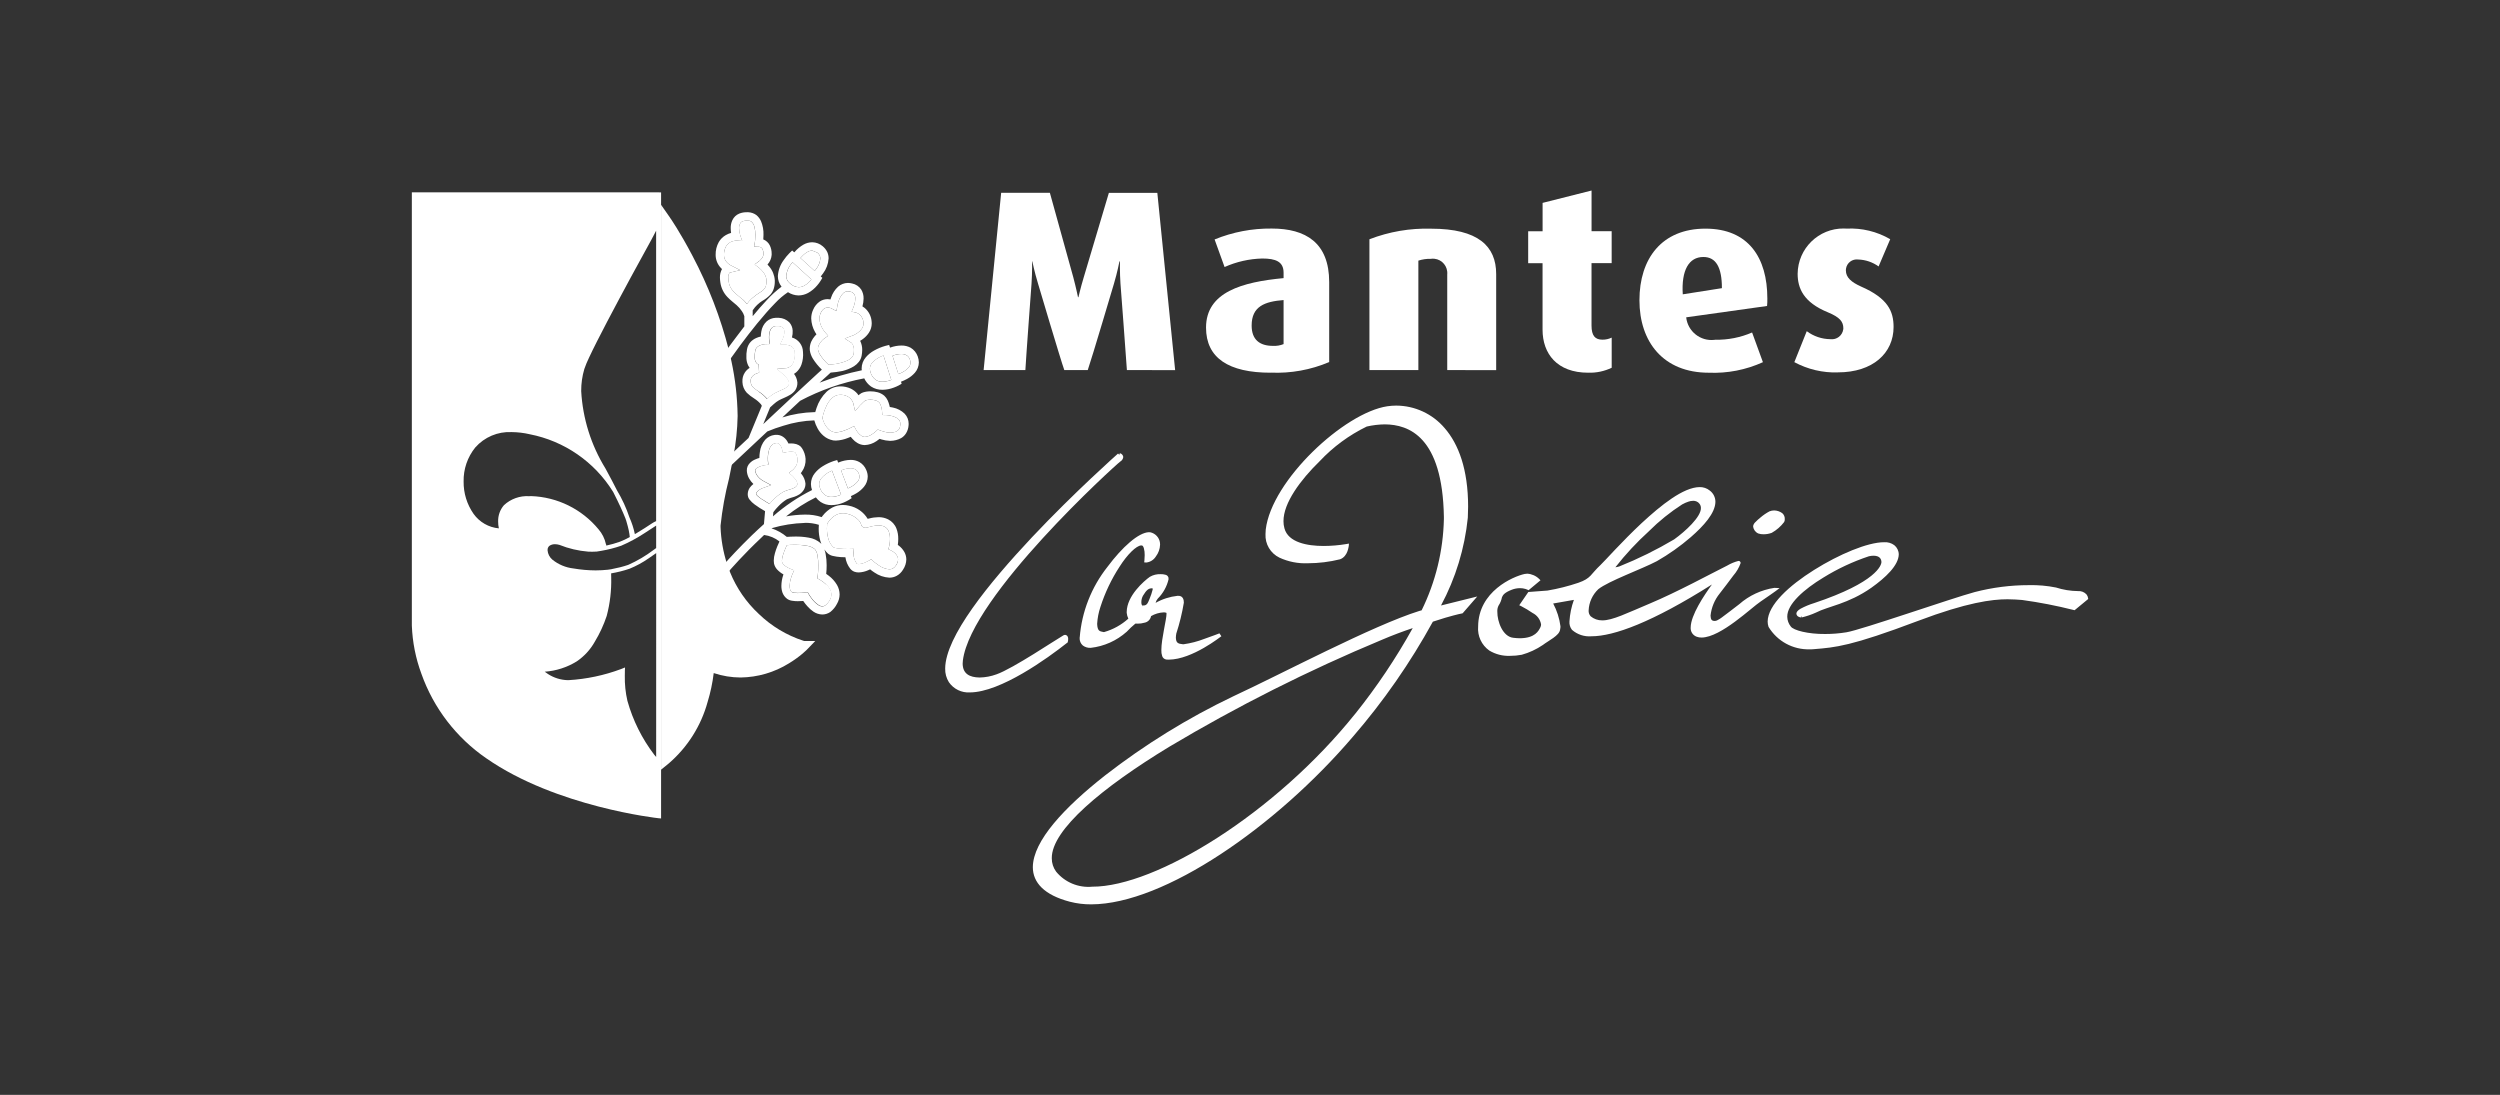
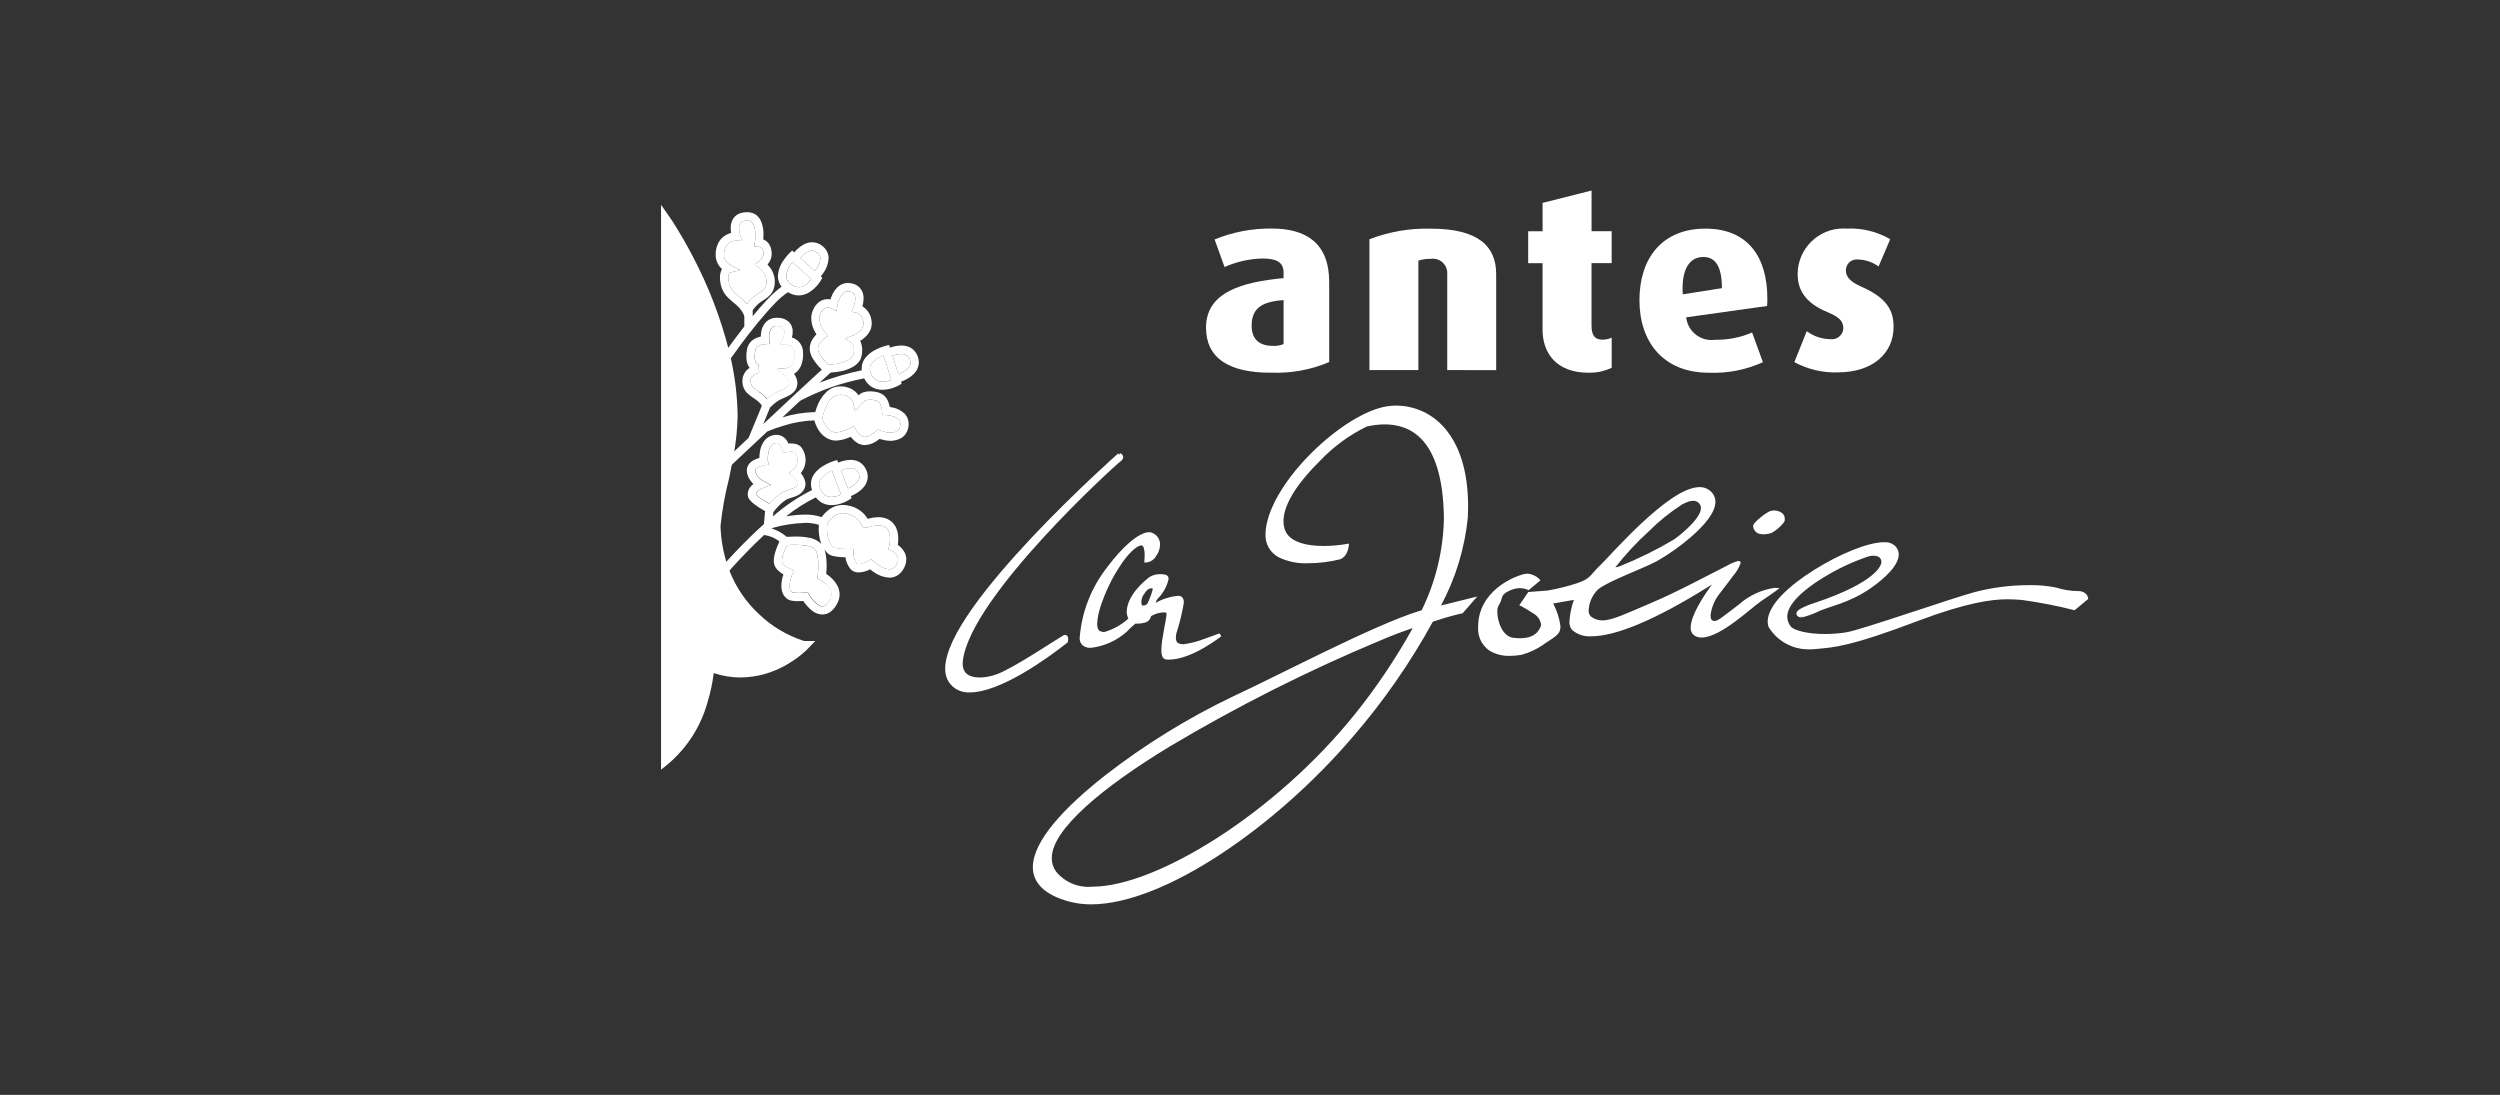
<svg xmlns="http://www.w3.org/2000/svg" version="1.1" id="Calque_1" x="0px" y="0px" viewBox="0 0 274 120" style="enable-background:new 0 0 274 120;" xml:space="preserve">
  <rect x="0" y="0" width="274" height="120" fill="#333333" stroke="none" />
  <style type="text/css">
	.st0{fill:#FFFFFF;}
</style>
  <g id="client1_1_" transform="translate(-13.602 -19.342)">
    <g id="Groupe_25_1_">
      <path id="Tracé_25_1_" class="st0" d="M92.941,81.22c-0.424-1.322-0.665-2.695-0.717-4.082c0-0.044,0-0.096,0-0.14    c0.175-1.776,0.487-3.536,0.932-5.264c0.07-0.335,0.141-0.673,0.211-1.024l0.287-1.513c0.264-1.384,0.41-2.788,0.439-4.196v-0.127    c-0.032-1.969-0.257-3.93-0.673-5.855l-0.269-1.186c-1.339-5.139-3.514-10.023-6.437-14.457l-0.308-0.444v60.029l0.28-0.222    c1.994-1.732,3.43-4.014,4.129-6.561c0.355-1.155,0.59-2.343,0.701-3.546c1.04,0.403,2.145,0.613,3.261,0.619    c2.651-0.094,5.173-1.168,7.078-3.013l0.274-0.298h-0.401c-0.053,0.002-0.106-0.006-0.157-0.024    c-1.89-0.614-3.617-1.648-5.051-3.024c-1.402-1.316-2.502-2.92-3.226-4.702L92.941,81.22z" />
      <path id="Tracé_26_1_" class="st0" d="M113.177,59.638c-0.269,0.28-0.595,0.498-0.956,0.64c-0.056,0.025-0.103,0.044-0.159,0.066    l-0.643-2.009c0.035-0.01,0.065-0.024,0.096-0.033c0.279-0.102,0.574-0.155,0.871-0.159c0.197-0.007,0.392,0.039,0.565,0.133    c0.182,0.105,0.317,0.276,0.376,0.478c0.045,0.105,0.069,0.219,0.07,0.333c-0.004,0.202-0.083,0.396-0.221,0.544 M111.218,61.001    c-0.287,0.109-0.59,0.168-0.897,0.176c-0.263,0.01-0.523-0.063-0.742-0.209c-0.289-0.215-0.494-0.522-0.583-0.871    c-0.034-0.114-0.052-0.232-0.054-0.351c0.003-0.238,0.091-0.468,0.249-0.646c0.286-0.31,0.636-0.554,1.025-0.717    c0.074-0.035,0.148-0.061,0.215-0.085l0.857,2.678c-0.029,0.013-0.045,0.014-0.069,0.025 M104.187,63.798    c0.153-0.322,0.367-0.611,0.628-0.853c0.239-0.217,0.549-0.338,0.871-0.339l0,0c0.263-0.008,0.525,0.047,0.763,0.159    c0.228,0.106,0.419,0.279,0.547,0.496c0.04,0.068,0.074,0.139,0.104,0.211l0.017,0.06l0,0l0.203,0.865l0.576-0.669l0.032-0.016    c0.042-0.043,0.158-0.172,0.286-0.287c0.053-0.056,0.113-0.106,0.178-0.149l0.063-0.047l0.016-0.006    c0.172-0.05,0.351-0.076,0.531-0.075c0.183,0.003,0.366,0.027,0.544,0.073c0.138,0.031,0.266,0.096,0.373,0.19    c0.068,0.064,0.123,0.14,0.162,0.225c0.073,0.167,0.127,0.342,0.161,0.521c0.012,0.085,0.025,0.149,0.029,0.195l0.008,0.05v0.013    l0.03,0.412l0.409,0.008l0,0c0.306,0.017,0.608,0.078,0.897,0.182c0.185,0.066,0.353,0.171,0.492,0.309    c0.119,0.133,0.183,0.307,0.177,0.485v0.085c-0.008,0.166-0.057,0.328-0.141,0.471c-0.097,0.141-0.237,0.248-0.399,0.305    c-0.185,0.061-0.378,0.092-0.572,0.093h-0.038c-0.228-0.014-0.454-0.054-0.673-0.119c-0.112-0.031-0.216-0.063-0.281-0.087    l-0.082-0.036l-0.029-0.01l-0.263-0.093l-0.207,0.198c-0.138,0.119-0.283,0.228-0.436,0.327c-0.23,0.162-0.499,0.259-0.779,0.282    h-0.007c-0.12-0.004-0.236-0.04-0.337-0.104c-0.175-0.113-0.328-0.257-0.453-0.423c-0.048-0.063-0.091-0.13-0.128-0.2    l-0.035-0.053l-0.006-0.011l-0.207-0.394l-0.404,0.197v0.008c-0.204,0.1-0.414,0.189-0.628,0.264    c-0.305,0.123-0.628,0.197-0.956,0.219c-0.289-0.01-0.564-0.124-0.777-0.319c-0.254-0.236-0.451-0.526-0.578-0.848    c-0.047-0.117-0.086-0.237-0.119-0.358c-0.003-0.019-0.008-0.037-0.014-0.055c0.098-0.47,0.253-0.926,0.462-1.357 M96.789,62.27    c-0.242-0.145-0.469-0.316-0.676-0.508c-0.145-0.165-0.227-0.377-0.229-0.597l-0.01-0.049c-0.007-0.156,0.035-0.31,0.119-0.441    c0.123-0.171,0.292-0.303,0.487-0.38c0.076-0.038,0.156-0.066,0.239-0.085l0.067-0.022h0.017v-0.027l-0.045-0.801l0.008-0.066    v0.038l0.006-0.038c-0.073-0.023-0.142-0.059-0.202-0.106c-0.164-0.175-0.252-0.408-0.246-0.648    c-0.01-0.258,0.01-0.516,0.06-0.769c0.022-0.128,0.08-0.248,0.166-0.345c0.142-0.137,0.318-0.236,0.509-0.286    c0.134-0.04,0.271-0.067,0.41-0.08h0.008l0,0l0.507-0.013l-0.066-0.497c-0.005-0.025-0.008-0.05-0.008-0.075    c-0.022-0.295,0.012-0.592,0.102-0.875c0.045-0.137,0.123-0.26,0.228-0.358c0.124-0.102,0.278-0.16,0.438-0.164    c0.075-0.008,0.15-0.008,0.225,0c0.204-0.002,0.402,0.072,0.554,0.208c0.086,0.093,0.133,0.215,0.134,0.342    c0.005,0.198-0.024,0.395-0.084,0.584c-0.025,0.085-0.054,0.152-0.067,0.203l-0.027,0.056l-0.006,0.012l-0.313,0.65h0.717l0,0    c0,0,0.07,0,0.158,0.017c0.172,0.029,0.333,0.1,0.47,0.208c0.181,0.151,0.283,0.375,0.278,0.611    c0.037,0.348-0.004,0.7-0.119,1.031c-0.084,0.251-0.26,0.46-0.492,0.587c-0.068,0.037-0.14,0.064-0.215,0.08l-0.054,0.016h-0.008    l-1.061,0.085l0.807,0.707c0,0.008,0.142,0.135,0.276,0.303c0.126,0.146,0.211,0.323,0.246,0.513v0.008    c0.006,0.105-0.02,0.209-0.075,0.298c-0.143,0.173-0.328,0.306-0.536,0.387c-0.266,0.134-0.597,0.263-0.93,0.436    c-0.313,0.176-0.602,0.392-0.86,0.642c-0.261-0.302-0.563-0.567-0.896-0.786 M97.144,74.074c-0.185-0.119-0.359-0.253-0.521-0.401    c-0.048-0.044-0.091-0.093-0.128-0.147l-0.013-0.02c-0.001-0.075,0.022-0.149,0.067-0.21c0.096-0.135,0.223-0.246,0.37-0.324    c0.061-0.035,0.123-0.067,0.188-0.096l0.05-0.022l0.013-0.006l0,0l0.945-0.345l-0.884-0.478l0,0    c-0.161-0.092-0.308-0.205-0.438-0.336c-0.108-0.111-0.202-0.234-0.281-0.367c-0.073-0.13-0.116-0.275-0.128-0.424v-0.023    l0.019-0.073c0.034-0.069,0.087-0.126,0.153-0.166c0.165-0.106,0.345-0.187,0.534-0.239c0.086-0.019,0.165-0.042,0.22-0.053    l0.062-0.014h0.017l0.431-0.063l-0.043-0.428v-0.056c-0.029-0.37,0.008-0.741,0.109-1.098c0.051-0.196,0.146-0.379,0.277-0.533    c0.124-0.144,0.3-0.232,0.49-0.246l0.05-0.008c0.086-0.009,0.173,0.011,0.247,0.056c0.121,0.091,0.216,0.212,0.275,0.351    c0.028,0.057,0.052,0.115,0.07,0.176l0.017,0.05l0.007,0.011l0.097,0.43l0.438-0.091c0.023,0,0.159-0.026,0.324-0.038    c0.145-0.01,0.29-0.003,0.434,0.02c0.045,0.013,0.088,0.03,0.13,0.049l0.03,0.025c0.145,0.22,0.231,0.474,0.249,0.737    c0.016,0.3-0.068,0.596-0.239,0.844c-0.061,0.084-0.127,0.163-0.198,0.239l-0.067,0.066l-0.013,0.008l0,0l-0.425,0.337l0.41,0.358    c0.099,0.096,0.191,0.199,0.277,0.307c0.125,0.15,0.207,0.331,0.239,0.523c0.006,0.057-0.006,0.114-0.033,0.164    c-0.058,0.097-0.138,0.179-0.233,0.239c-0.175,0.102-0.364,0.178-0.56,0.225c-0.255,0.062-0.502,0.154-0.736,0.275    c-0.457,0.272-0.871,0.611-1.228,1.006c-0.103,0.119-0.19,0.213-0.265,0.299c-0.227-0.129-0.522-0.305-0.799-0.497     M104.151,83.356c0.164,0.156,0.306,0.333,0.423,0.527c0.105,0.182,0.162,0.387,0.165,0.597c-0.004,0.21-0.06,0.415-0.165,0.597    c-0.118,0.225-0.281,0.423-0.478,0.583c-0.096,0.079-0.216,0.124-0.341,0.129c-0.167-0.01-0.328-0.067-0.464-0.166    c-0.274-0.192-0.516-0.427-0.717-0.695c-0.094-0.119-0.17-0.239-0.215-0.307l-0.061-0.093l-0.014-0.027l0,0l-0.153-0.266    l-0.302,0.044h-0.017c-0.251,0.028-0.503,0.043-0.755,0.044c-0.148,0-0.295-0.009-0.442-0.026    c-0.05-0.006-0.099-0.018-0.145-0.038l-0.055,0.005l0,0c-0.094-0.07-0.165-0.165-0.206-0.275c-0.047-0.138-0.069-0.284-0.066-0.43    c0.01-0.295,0.061-0.587,0.153-0.867c0.037-0.127,0.078-0.231,0.104-0.305l0.038-0.08v-0.017v-0.006l0.201-0.43l-0.447-0.182    c-0.164-0.067-0.32-0.15-0.467-0.249c-0.109-0.073-0.207-0.161-0.292-0.26c-0.06-0.06-0.101-0.136-0.119-0.219    c-0.01-0.045-0.015-0.091-0.014-0.137c0.007-0.193,0.04-0.385,0.097-0.57c0.096-0.319,0.213-0.632,0.352-0.934    c0.032-0.08,0.066-0.146,0.099-0.211c0.209-0.019,0.533-0.038,0.897-0.038c0.438-0.005,0.876,0.032,1.307,0.109    c0.314,0.045,0.61,0.174,0.857,0.373c0.157,0.204,0.257,0.447,0.289,0.703c0.066,0.354,0.095,0.715,0.086,1.075    c0.004,0.263-0.005,0.526-0.03,0.787c-0.01,0.104-0.019,0.185-0.022,0.239l-0.011,0.063v0.02l-0.041,0.308l0.274,0.148l0,0    c0.241,0.139,0.465,0.307,0.667,0.498 M103.623,71.759c0.27-0.316,0.604-0.571,0.98-0.749c0.061-0.032,0.123-0.061,0.186-0.087    l0.996,2.629c-0.032,0.014-0.065,0.029-0.104,0.043c-0.299,0.127-0.618,0.197-0.943,0.207c-0.246,0.009-0.489-0.057-0.697-0.19    c-0.278-0.205-0.483-0.494-0.585-0.823c-0.05-0.125-0.075-0.259-0.074-0.394c0.005-0.233,0.089-0.456,0.239-0.634 M105.917,70.843    c0.291-0.111,0.599-0.173,0.91-0.184c0.179-0.004,0.355,0.037,0.514,0.119c0.171,0.101,0.303,0.258,0.373,0.444    c0.053,0.116,0.082,0.241,0.086,0.368c-0.008,0.203-0.085,0.398-0.22,0.551c-0.252,0.285-0.563,0.511-0.91,0.664    c-0.047,0.025-0.09,0.044-0.135,0.066l-0.754-1.968c0.044-0.014,0.087-0.037,0.136-0.056 M104.244,76.84    c0.009-0.034,0.016-0.069,0.019-0.104c0.13-0.211,0.284-0.406,0.459-0.582c0.161-0.161,0.348-0.295,0.552-0.397    c0.221-0.107,0.464-0.163,0.71-0.165c0.151-0.001,0.301,0.016,0.447,0.053c0.491,0.105,0.938,0.355,1.286,0.717    c0.083,0.097,0.154,0.204,0.211,0.318l0.037,0.091l0,0l0,0c0.007,0.072,0.031,0.141,0.069,0.202    c0.064,0.088,0.154,0.155,0.257,0.192c0.048,0.012,0.097,0.017,0.146,0.017c0.059,0,0.117-0.005,0.174-0.017    c0.149-0.036,0.326-0.093,0.552-0.146c0.239-0.056,0.484-0.086,0.73-0.091c0.221-0.007,0.441,0.037,0.642,0.129    c0.222,0.114,0.393,0.308,0.478,0.542c0.092,0.259,0.137,0.532,0.131,0.807c0,0.185-0.015,0.37-0.045,0.553    c-0.011,0.069-0.022,0.131-0.025,0.162l-0.013,0.044v0.01l-0.091,0.358l0.337,0.16c0.143,0.076,0.275,0.17,0.394,0.28    c0.094,0.091,0.175,0.195,0.239,0.309c0.06,0.113,0.093,0.238,0.096,0.366c-0.011,0.228-0.088,0.447-0.22,0.633    c-0.086,0.15-0.21,0.276-0.358,0.366c-0.12,0.059-0.251,0.09-0.385,0.093c-0.414-0.039-0.81-0.187-1.149-0.428    c-0.174-0.119-0.324-0.228-0.43-0.313c-0.041-0.031-0.081-0.065-0.119-0.1l-0.027-0.027h-0.01l-0.246-0.239l-0.296,0.176v0.007    c-0.136,0.074-0.275,0.141-0.418,0.2c-0.207,0.091-0.428,0.145-0.654,0.159c-0.056,0.001-0.112-0.007-0.165-0.024l-0.067-0.049    c-0.225-0.309-0.346-0.681-0.345-1.063v-0.045l0.038-0.501l-0.509,0.017h-0.051h-0.155c-0.31,0.002-0.621-0.013-0.93-0.043    c-0.146-0.011-0.291-0.037-0.433-0.076c-0.044-0.011-0.087-0.025-0.129-0.043l-0.025-0.012c-0.282-0.263-0.482-0.603-0.574-0.977    c-0.099-0.355-0.148-0.722-0.145-1.091c0-0.183,0.012-0.344,0.019-0.448 M94.951,52.13c-0.339-0.302-0.693-0.546-0.956-0.836    c-0.296-0.304-0.486-0.694-0.544-1.114c-0.018-0.133-0.028-0.266-0.031-0.4c-0.019-0.184,0.025-0.369,0.127-0.523l0.035-0.032    l1.145-0.275l-1.075-0.55l0,0c-0.138-0.08-0.264-0.179-0.373-0.295c-0.21-0.212-0.329-0.498-0.331-0.797v-0.012    c-0.008-0.33,0.07-0.657,0.225-0.949c0.153-0.265,0.399-0.463,0.691-0.557c0.102-0.031,0.206-0.056,0.311-0.074l0.092-0.008h0.019    l0.661,0.048l-0.225-0.643c-0.074-0.245-0.115-0.498-0.119-0.754c-0.01-0.211,0.046-0.419,0.159-0.597    c0.063-0.07,0.139-0.126,0.225-0.166c0.156-0.054,0.321-0.081,0.486-0.079h0.108c0.138-0.001,0.271,0.045,0.38,0.129    c0.167,0.153,0.282,0.354,0.329,0.576c0.07,0.287,0.102,0.583,0.097,0.878c0.001,0.183-0.007,0.365-0.025,0.547    c-0.009,0.052-0.014,0.105-0.017,0.158l-0.008,0.047v0.008l-0.091,0.523h0.525c0.093,0.011,0.182,0.043,0.26,0.093    c0.066,0.05,0.118,0.116,0.153,0.191c0.066,0.157,0.097,0.326,0.09,0.496v0.076c-0.024,0.185-0.108,0.358-0.239,0.491    c-0.051,0.066-0.108,0.127-0.17,0.184l-0.061,0.05h-0.014l-0.478,0.358l0.478,0.366c0.163,0.13,0.311,0.279,0.439,0.444    c0.226,0.264,0.362,0.593,0.388,0.939v0.075c0.008,0.228-0.033,0.455-0.119,0.667c-0.132,0.231-0.325,0.421-0.558,0.55    c-0.322,0.194-0.626,0.416-0.908,0.666c-0.008,0.007-0.015,0.014-0.022,0.022c-0.006,0-0.014,0-0.014,0.012    c-0.199,0.177-0.375,0.378-0.526,0.597c-0.151-0.196-0.321-0.378-0.505-0.544 M100.255,48.352c0.07-0.104,0.14-0.189,0.204-0.274    l2.078,1.891c-0.079,0.107-0.169,0.204-0.269,0.292c-0.155,0.16-0.333,0.294-0.529,0.399c-0.184,0.099-0.389,0.154-0.597,0.159    c-0.388-0.022-0.753-0.193-1.017-0.478c-0.22-0.184-0.347-0.456-0.347-0.743c0.038-0.453,0.204-0.887,0.478-1.25 M103.188,47.034    c0.108,0.086,0.196,0.195,0.258,0.318c0.046,0.102,0.069,0.213,0.067,0.325c-0.04,0.412-0.196,0.805-0.45,1.132    c-0.061,0.082-0.119,0.165-0.176,0.228l-1.562-1.415c0.088-0.106,0.183-0.206,0.286-0.298c0.149-0.149,0.319-0.276,0.504-0.376    c0.154-0.091,0.33-0.14,0.509-0.142L103.188,47.034z M103.446,58.169c-0.095-0.156-0.16-0.328-0.194-0.508l-0.008-0.098    c0.002-0.143,0.036-0.284,0.1-0.412c0.098-0.194,0.227-0.371,0.382-0.523c0.052-0.054,0.107-0.104,0.166-0.149l0.051-0.036h0.007    l0.418-0.299l-0.339-0.381c-0.126-0.146-0.234-0.307-0.323-0.478c-0.178-0.312-0.279-0.663-0.294-1.023    c0.001-0.203,0.046-0.403,0.133-0.587c0.08-0.209,0.22-0.39,0.403-0.52c0.11-0.07,0.238-0.107,0.369-0.108    c0.103,0.001,0.206,0.019,0.303,0.053l0.087,0.035l0.017,0.01l0,0l0.556,0.29l0.104-0.618c0.054-0.303,0.153-0.596,0.295-0.869    c0.091-0.188,0.217-0.357,0.373-0.496c0.132-0.117,0.302-0.182,0.478-0.182c0.081,0.001,0.161,0.012,0.239,0.033    c0.186,0.027,0.352,0.13,0.458,0.284c0.086,0.148,0.127,0.317,0.119,0.487c-0.004,0.216-0.038,0.43-0.102,0.637    c-0.018,0.072-0.041,0.142-0.068,0.211l-0.019,0.062v0.008l-0.221,0.505l0.528,0.119c0.137,0.045,0.263,0.118,0.372,0.213    c0.245,0.232,0.39,0.55,0.407,0.887l0,0v0.096c-0.004,0.186-0.06,0.368-0.161,0.525c-0.172,0.244-0.395,0.448-0.654,0.597    c-0.094,0.058-0.19,0.111-0.289,0.159l-0.085,0.033h-0.023l0,0l-0.844,0.321l0.748,0.478c0.053,0.046,0.096,0.102,0.128,0.165    c0.094,0.192,0.14,0.405,0.133,0.619c-0.001,0.154-0.016,0.307-0.044,0.459c-0.024,0.105-0.069,0.204-0.134,0.29    c-0.175,0.196-0.393,0.348-0.637,0.444c-0.449,0.183-0.92,0.305-1.402,0.364c-0.217,0.03-0.406,0.049-0.538,0.055    c-0.008,0-0.014,0-0.026,0c-0.2-0.183-0.387-0.379-0.56-0.587c-0.15-0.18-0.286-0.371-0.406-0.572" />
      <path id="Tracé_27_1_" class="st0" d="M194.321,77.564c1.113-1.112,2.342-2.102,3.666-2.952c0.014-0.003,0.027-0.008,0.039-0.014    c0.091-0.052,0.185-0.1,0.281-0.142c0.023-0.014,0.049-0.024,0.075-0.03c0.077-0.036,0.157-0.067,0.239-0.091    c0.025-0.011,0.054-0.017,0.08-0.026c0.073-0.023,0.147-0.041,0.206-0.053c0.031-0.005,0.063-0.007,0.094-0.008    c0.062-0.01,0.124-0.017,0.186-0.019c0.111,0.003,0.221,0.023,0.326,0.059c0.072,0.028,0.14,0.066,0.203,0.111    c0.054,0.043,0.103,0.094,0.145,0.149c0.107,0.133,0.164,0.299,0.161,0.47c0.029,0.97-1.7,2.556-2.932,3.441    c-1.923,1.141-3.932,2.132-6.009,2.963c-0.14,0.047-0.285,0.079-0.433,0.094c1.11-1.418,2.339-2.74,3.673-3.95 M208.646,83.797    l-0.546-0.025h-0.031c-1.428,0.216-2.764,0.838-3.849,1.792c-0.734,0.556-1.434,1.112-1.931,1.468l-0.008,0.006    c-0.067,0.043-0.119,0.075-0.174,0.119c-0.033,0.016-0.071,0.043-0.099,0.057c-0.033,0.023-0.068,0.043-0.104,0.061    c-0.035,0.023-0.072,0.042-0.11,0.059c-0.018,0.01-0.036,0.018-0.056,0.023c-0.027,0.013-0.056,0.022-0.086,0.027    c-0.047,0.007-0.094,0.012-0.141,0.014c-0.319-0.014-0.411-0.157-0.434-0.584c0.093-0.885,0.44-1.725,0.999-2.418    c0.478-0.623,1.047-1.354,1.495-1.968c0.353-0.403,0.626-0.869,0.805-1.374c0-0.088-0.045-0.169-0.119-0.216h-0.017l-0.022-0.006    c-0.025-0.013-0.054-0.018-0.082-0.014c-0.434,0.113-0.85,0.286-1.237,0.514c-1.845,0.921-5.496,2.906-8.465,4.152    c-2.527,1.061-4.117,1.864-5.235,1.851c-0.459,0.005-0.906-0.153-1.259-0.447c-0.164-0.179-0.245-0.419-0.223-0.661    c0.042-0.878,0.421-1.705,1.059-2.31c1.117-0.894,4.789-2.21,6.421-3.074c1.32-0.755,2.564-1.635,3.715-2.629    c1.413-1.231,2.68-2.629,2.699-3.869c0.002-0.488-0.227-0.948-0.619-1.239c-0.316-0.256-0.714-0.391-1.121-0.379    c-1.783,0.027-4.19,1.954-6.362,3.964c-2.151,2.012-4.031,4.144-4.488,4.57c-1.106,1.031-1.016,1.461-2.434,1.955    c-1.102,0.372-2.232,0.656-3.379,0.851l-2.102,0.159l-0.994,1.451l0.201,0.094c0.438,0.224,0.86,0.477,1.264,0.756    c0.491,0.242,0.836,0.706,0.927,1.246c-0.001,0.097-0.02,0.193-0.057,0.282c-0.211,0.448-0.608,1.221-2.246,1.239    c-0.24-0.002-0.479-0.018-0.717-0.047c-1.183-0.104-1.785-1.792-1.774-2.857c-0.017-0.231,0.029-0.462,0.131-0.669    c0.187-0.281,0.315-0.596,0.379-0.927c0.11-0.26,0.308-0.522,1.075-0.818c0.286-0.112,0.59-0.17,0.897-0.172    c0.202-0.001,0.404,0.027,0.597,0.085c0.072,0.018,0.143,0.043,0.209,0.076l0.128,0.065l0.105-0.082l1.21-1.006l-0.139-0.142    c-0.353-0.347-0.82-0.554-1.314-0.583c-0.096,0-0.193,0.011-0.287,0.032c-1.269,0.277-5.077,1.912-5.094,5.763    c-0.088,1.031,0.377,2.031,1.221,2.629c0.683,0.412,1.473,0.615,2.27,0.582c0.433,0.002,0.865-0.038,1.29-0.119    c0.825-0.23,1.607-0.594,2.316-1.075c0.308-0.239,0.763-0.493,1.149-0.777c0.386-0.283,0.717-0.57,0.748-0.976    c0.022-0.096,0.032-0.194,0.029-0.293c-0.115-0.873-0.385-1.719-0.798-2.497l2.27-0.398c-0.274,0.759-0.437,1.552-0.486,2.357    c-0.029,0.332,0.069,0.664,0.274,0.927c0.587,0.516,1.358,0.771,2.136,0.707c2.447,0,6.656-1.532,13.208-5.678    c-0.872,1.195-2.319,3.367-2.332,4.704c-0.038,0.448,0.228,0.866,0.65,1.02c0.178,0.068,0.368,0.099,0.558,0.093    c2.115-0.027,5.487-3.316,6.452-3.943c0.657-0.441,1.654-1.151,1.654-1.151L208.646,83.797z M242.46,84.909    c-0.021-0.148-0.079-0.288-0.168-0.407c-0.234-0.264-0.579-0.403-0.931-0.376c-0.823-0.009-1.64-0.141-2.423-0.392    c-0.974-0.195-1.967-0.283-2.961-0.26c-2.006-0.001-4.003,0.254-5.944,0.758c-2.494,0.667-12.412,4.138-14.054,4.407    c-0.774,0.127-1.557,0.19-2.341,0.189c-1.864,0.018-3.483-0.404-3.767-0.823c-0.243-0.302-0.378-0.677-0.385-1.065    c-0.023-1.39,1.858-3.027,3.952-4.293c1.569-0.972,3.246-1.757,4.998-2.339c0.169-0.038,0.341-0.059,0.514-0.061    c0.662,0.011,0.836,0.349,0.857,0.673c0.017,0.348-0.527,2.237-7.379,4.521c-0.515,0.157-1.014,0.364-1.489,0.619    c-0.284,0.176-0.442,0.324-0.455,0.538c0.016,0.159,0.12,0.295,0.27,0.351c0.112,0.049,0.201,0.067,0.213,0.076l0.044-0.188    l0.044,0.178c0.543-0.127,1.072-0.307,1.58-0.538c1.282-0.673,3.528-0.936,6.072-2.723c1.545-1.1,2.973-2.437,2.999-3.648    c-0.003-0.395-0.183-0.767-0.49-1.014c-0.323-0.239-0.722-0.354-1.123-0.323c-1.792,0-4.917,1.314-7.659,3.032    c-2.742,1.718-5.071,3.839-5.098,5.658c0,0.201,0.034,0.4,0.099,0.589c0.955,1.577,2.686,2.517,4.528,2.458    c0.143,0,0.296,0,0.443-0.017c2.363-0.195,4.03-0.307,11.435-3.107c5.342-2.017,8.084-2.362,9.783-2.362    c0.649,0,1.145,0.047,1.6,0.078c1.9,0.26,3.783,0.626,5.642,1.096l0.112,0.026l1.486-1.225L242.46,84.909z M162.137,97.565    c-8.751,10.927-21.875,18.976-28.824,18.958c-1.511,0.142-2.993-0.474-3.958-1.645c-0.314-0.425-0.481-0.94-0.478-1.468    c-0.038-3.128,5.543-7.766,12.874-12.221c7.467-4.452,15.243-8.365,23.267-11.709c1.214-0.52,2.338-0.936,3.42-1.301    c-1.833,3.301-3.941,6.442-6.3,9.39 M171.544,85.688c1.593-2.978,2.588-6.238,2.93-9.598c0.021-0.424,0.033-0.828,0.033-1.222    c0-4.089-1.051-6.857-2.569-8.603c-1.325-1.561-3.266-2.463-5.313-2.469c-0.323,0.001-0.645,0.025-0.964,0.072    c-4.728,0.7-12.697,8.125-13.334,13.511c-0.019,0.166-0.027,0.333-0.026,0.499c-0.056,1.086,0.542,2.101,1.519,2.578    c0.977,0.453,2.049,0.665,3.124,0.619c1.189-0.003,2.374-0.149,3.528-0.435c0.879-0.318,0.936-1.461,0.956-1.47l0.017-0.253    l-0.26,0.049c-0.829,0.14-1.668,0.211-2.509,0.214c-1.808,0-3.888-0.386-4.301-1.936c-0.071-0.253-0.106-0.514-0.103-0.777    c-0.017-1.987,1.862-4.53,3.97-6.581c1.472-1.568,3.219-2.854,5.153-3.795c0.654-0.151,1.322-0.231,1.993-0.239    c2.605,0.025,6.313,1.321,6.464,10.129v0.252c-0.076,3.472-0.908,6.885-2.44,10.002c-0.079,0.025-0.158,0.045-0.239,0.062    c-5.151,1.611-15.098,6.903-20.432,9.373c-4.968,2.375-9.666,5.276-14.015,8.653c-4.446,3.496-7.907,7.169-7.926,10.058    c0,1.692,1.25,3.052,4.047,3.788c0.771,0.199,1.565,0.297,2.362,0.29c7.996-0.022,20.245-8.517,28.641-18.338    c3.369-3.892,6.315-8.129,8.792-12.641l0.05-0.018c0.428-0.135,0.858-0.274,1.29-0.409c1.41-0.409,1.854-0.478,1.854-0.478    l0.072-0.019l1.6-1.84l-0.597,0.148c0,0-1.673,0.41-3.362,0.836 M206.323,77.816c0.181,0.06,0.372,0.088,0.563,0.082    c0.307,0.002,0.612-0.052,0.9-0.158c0.529-0.297,0.992-0.7,1.359-1.184c0.051-0.093,0.074-0.199,0.068-0.305    c0.019-0.253-0.083-0.501-0.276-0.667c-0.257-0.187-0.565-0.291-0.883-0.299c-0.173,0.001-0.345,0.034-0.507,0.096    c-0.364,0.192-0.705,0.425-1.016,0.695c-0.183,0.145-0.356,0.302-0.517,0.471c-0.139,0.115-0.235,0.275-0.27,0.453    c0.001,0.021,0.003,0.043,0.008,0.063C205.791,77.401,206.01,77.689,206.323,77.816 M130.613,89.764l0.018-0.059    c0.03-0.109,0.044-0.221,0.043-0.333c0.005-0.085-0.012-0.171-0.048-0.249c-0.051-0.113-0.16-0.189-0.283-0.2l0,0    c-0.007-0.001-0.014-0.001-0.022,0c-0.069,0.006-0.134,0.029-0.191,0.068c-0.724,0.406-5.513,3.63-7.306,4.256    c-0.598,0.221-1.228,0.34-1.865,0.351c-1.103-0.02-1.834-0.409-1.85-1.521c-0.001-0.117,0.007-0.233,0.024-0.349    c0.894-7.049,16.704-21.405,17.246-21.796c0.185-0.106,0.31-0.294,0.335-0.507c-0.027-0.203-0.176-0.368-0.375-0.415l-0.059,0.182    l-0.14-0.142c0,0-4.728,4.182-9.455,9.2c-4.724,5.04-9.471,10.865-9.491,14.363c-0.015,0.527,0.126,1.047,0.405,1.495    c0.517,0.753,1.392,1.18,2.304,1.123h0.012c3.353-0.023,8.502-3.741,10.641-5.435L130.613,89.764z M138.868,84.641    c0.401-0.667,0.619-0.797,0.939-0.822h0.021c0.148,0.025,0.091-0.014,0.111,0.075c0.001,0.025-0.002,0.05-0.008,0.074    c-0.083,0.336-0.193,0.666-0.329,0.985c-0.198,0.498-0.3,0.758-0.694,0.749h-0.085l-0.012,0.186v-0.186    c-0.021,0-0.025,0.008-0.063-0.056c-0.04-0.096-0.059-0.2-0.054-0.303C138.693,85.098,138.753,84.857,138.868,84.641     M131.931,89.233v0.022c-0.02,0.319,0.111,0.628,0.352,0.836c0.248,0.183,0.553,0.273,0.86,0.255    c1.465-0.164,2.843-0.78,3.943-1.762c0.298-0.32,0.618-0.62,0.956-0.897c0.063,0,0.149,0.006,0.251,0.006    c0.245,0.005,0.49-0.029,0.725-0.099c0.376-0.06,0.673-0.352,0.74-0.726c0.422-0.247,0.898-0.388,1.386-0.411    c0.106-0.007,0.213,0.014,0.309,0.059l-0.008,0.01c0.007,0.023,0.01,0.047,0.008,0.072c0.007,0.621-0.566,2.748-0.566,3.984    c-0.011,0.227,0.02,0.454,0.091,0.669c0.068,0.205,0.249,0.352,0.464,0.378c0.088,0.007,0.177,0.01,0.265,0.01    c2.587-0.02,5.735-2.565,5.758-2.565l-0.213-0.318c0,0-0.761,0.299-1.644,0.603c-0.742,0.288-1.514,0.488-2.302,0.597h-0.037    c-0.558-0.059-0.765-0.14-0.793-0.717c0.004-0.154,0.02-0.308,0.049-0.46c0.36-1.105,0.636-2.235,0.827-3.381    c0.008-0.337-0.108-0.705-0.51-0.749c-0.056,0-0.119-0.006-0.176-0.006c-0.848,0.091-1.669,0.354-2.411,0.774    c0.042-0.172,0.124-0.332,0.239-0.467c0.585-0.582,0.995-1.316,1.183-2.12c0.002-0.065-0.003-0.131-0.014-0.195    c-0.049-0.159-0.183-0.276-0.346-0.305c-0.167-0.046-0.34-0.066-0.514-0.061c-0.412-0.016-0.821,0.085-1.178,0.292    c-0.656,0.466-2.516,2.085-2.535,3.844v0.102c0.022,0.221,0.082,0.437,0.178,0.637c-0.76,0.687-1.668,1.191-2.654,1.472h-0.061    c-0.453-0.087-0.663-0.119-0.703-0.89c0.035-0.634,0.156-1.26,0.358-1.862c0.501-1.561,1.208-3.048,2.103-4.421    c0.844-1.332,1.832-2.299,2.362-2.322h0.056c0.082,0,0.164,0.067,0.239,0.295c0.068,0.251,0.099,0.511,0.092,0.771    c0,0.2-0.01,0.399-0.03,0.597l-0.025,0.195l0.215,0.013h0.037c0.42-0.053,0.794-0.29,1.02-0.648    c0.291-0.378,0.456-0.838,0.471-1.314c0.01-0.568-0.336-1.082-0.865-1.287c-0.112-0.051-0.235-0.076-0.358-0.072    c-1.129,0.033-2.908,1.602-4.55,3.806c-1.755,2.22-2.812,4.911-3.035,7.732" />
      <path id="Tracé_28_1_" class="st0" d="M113.175,59.639c-0.267,0.278-0.59,0.496-0.947,0.64l-0.16,0.065l-0.649-2.009    c0.037-0.011,0.062-0.024,0.093-0.035c0.28-0.101,0.575-0.155,0.872-0.159c0.198-0.008,0.394,0.037,0.569,0.129    c0.181,0.109,0.314,0.282,0.373,0.485c0.045,0.104,0.069,0.216,0.07,0.33c-0.004,0.204-0.083,0.4-0.221,0.55 M111.217,61.007    c-0.287,0.108-0.591,0.167-0.897,0.176c-0.262,0.01-0.521-0.063-0.74-0.208c-0.288-0.215-0.494-0.522-0.583-0.87    c-0.035-0.114-0.053-0.232-0.054-0.351c0.002-0.238,0.09-0.468,0.249-0.646c0.285-0.311,0.635-0.556,1.025-0.717    c0.074-0.033,0.148-0.062,0.215-0.085l0.857,2.676c-0.023,0.01-0.047,0.018-0.072,0.024 M104.187,63.805    c0.155-0.321,0.368-0.611,0.628-0.855c0.239-0.216,0.549-0.336,0.871-0.339l0,0c0.263-0.007,0.525,0.047,0.763,0.159    c0.228,0.108,0.419,0.281,0.55,0.497c0.04,0.067,0.073,0.138,0.102,0.21l0.019,0.061l0,0l0.198,0.866l0.581-0.669l0.03-0.023    c0.042-0.044,0.158-0.171,0.286-0.286c0.054-0.057,0.113-0.109,0.178-0.153l0.062-0.047l0.017-0.006    c0.173-0.049,0.353-0.075,0.533-0.075c0.181,0.004,0.362,0.028,0.538,0.073c0.138,0.033,0.266,0.097,0.375,0.188    c0.068,0.065,0.122,0.143,0.16,0.229c0.074,0.166,0.127,0.341,0.159,0.52c0.017,0.085,0.029,0.151,0.035,0.196v0.05v0.012    l0.035,0.411l0.406,0.011l0,0c0.307,0.016,0.61,0.078,0.9,0.182c0.185,0.065,0.353,0.17,0.492,0.307    c0.119,0.134,0.182,0.308,0.176,0.487v0.085c-0.01,0.165-0.057,0.326-0.136,0.471c-0.099,0.142-0.242,0.247-0.406,0.3    c-0.184,0.064-0.378,0.096-0.572,0.096h-0.039c-0.227-0.013-0.451-0.053-0.668-0.119c-0.119-0.03-0.219-0.065-0.283-0.087    l-0.085-0.035l-0.026-0.008l-0.265-0.093l-0.203,0.197c-0.137,0.121-0.283,0.231-0.437,0.329c-0.231,0.16-0.501,0.257-0.781,0.281    l0,0c-0.12-0.005-0.236-0.04-0.338-0.103c-0.174-0.114-0.327-0.257-0.452-0.424c-0.048-0.063-0.091-0.129-0.129-0.198    l-0.031-0.053l-0.008-0.012l-0.207-0.397l-0.406,0.2v0.008c-0.203,0.1-0.411,0.189-0.624,0.265    c-0.305,0.123-0.628,0.197-0.956,0.219c-0.043-0.001-0.086-0.005-0.129-0.012c-0.241-0.04-0.466-0.146-0.65-0.307    c-0.253-0.236-0.449-0.526-0.572-0.848c-0.051-0.116-0.094-0.236-0.128-0.358c0-0.022-0.01-0.033-0.012-0.057    c0.097-0.469,0.253-0.923,0.462-1.354 M96.788,62.273c-0.24-0.147-0.466-0.318-0.673-0.509c-0.152-0.162-0.237-0.375-0.239-0.597    l-0.008-0.049c-0.009-0.156,0.033-0.311,0.119-0.441c0.122-0.173,0.292-0.307,0.49-0.384c0.074-0.036,0.151-0.065,0.231-0.085    l0.069-0.018h0.017v-0.027l-0.047-0.801l0.008-0.067v0.036v-0.036c-0.071-0.023-0.137-0.058-0.195-0.105    c-0.168-0.174-0.258-0.408-0.252-0.65c-0.008-0.257,0.013-0.514,0.062-0.766c0.021-0.129,0.079-0.249,0.168-0.345    c0.141-0.138,0.314-0.237,0.504-0.289c0.135-0.038,0.273-0.064,0.412-0.078h-0.004l0.509-0.016l-0.07-0.496    c0,0,0-0.032-0.008-0.074c-0.017-0.295,0.016-0.591,0.099-0.875c0.048-0.138,0.131-0.261,0.239-0.358    c0.12-0.1,0.27-0.156,0.427-0.157c0.076-0.008,0.153-0.008,0.229,0c0.203-0.001,0.399,0.071,0.554,0.201    c0.082,0.097,0.128,0.219,0.13,0.345c0.006,0.199-0.022,0.397-0.082,0.587c-0.025,0.085-0.054,0.152-0.072,0.201l-0.025,0.055    l-0.008,0.016l-0.311,0.648h0.717c0.053,0.004,0.106,0.01,0.159,0.02c0.172,0.028,0.334,0.1,0.471,0.208    c0.18,0.151,0.282,0.375,0.276,0.609c0.035,0.348-0.006,0.699-0.119,1.03c-0.086,0.251-0.262,0.461-0.495,0.588    c-0.067,0.036-0.138,0.064-0.211,0.081l-0.054,0.012h-0.012l-1.06,0.085l0.803,0.707c0.098,0.097,0.19,0.199,0.276,0.307    c0.128,0.144,0.214,0.321,0.249,0.51v0.011c0.008,0.105-0.02,0.21-0.078,0.298c-0.143,0.171-0.327,0.303-0.534,0.385    c-0.264,0.135-0.597,0.263-0.93,0.436c-0.314,0.177-0.604,0.393-0.863,0.644c-0.258-0.305-0.559-0.57-0.894-0.787 M97.112,74.079    c-0.184-0.121-0.358-0.254-0.522-0.4c-0.044-0.045-0.084-0.094-0.119-0.146l-0.008-0.022c-0.005-0.075,0.017-0.149,0.062-0.209    c0.096-0.137,0.224-0.249,0.373-0.325c0.06-0.036,0.122-0.068,0.185-0.096l0.05-0.025h0.013l0,0l0.942-0.343l-0.884-0.478l0,0    c-0.297-0.168-0.544-0.41-0.717-0.704c-0.072-0.132-0.113-0.278-0.119-0.428v-0.019l0.017-0.076    c0.036-0.067,0.089-0.124,0.153-0.165c0.163-0.109,0.344-0.188,0.534-0.233c0.086-0.022,0.167-0.044,0.217-0.053l0.065-0.014    h0.012l0.434-0.067l-0.043-0.428v-0.053c-0.025-0.371,0.015-0.744,0.119-1.1c0.049-0.197,0.143-0.379,0.274-0.534    c0.127-0.141,0.303-0.229,0.492-0.246l0.05-0.008c0.087-0.008,0.174,0.013,0.247,0.06c0.122,0.09,0.218,0.212,0.277,0.351    c0.03,0.067,0.056,0.133,0.07,0.176l0.017,0.05v0.008l0.094,0.433l0.439-0.091c0.108-0.018,0.217-0.031,0.326-0.038    c0.145-0.009,0.29-0.004,0.434,0.017c0.044,0.014,0.086,0.031,0.128,0.05l0.031,0.026c0.145,0.22,0.231,0.474,0.25,0.737    c0.014,0.3-0.07,0.596-0.239,0.844c-0.061,0.085-0.129,0.165-0.203,0.239l-0.062,0.066l-0.014,0.008l0,0l-0.423,0.335l0.41,0.358    c0.097,0.098,0.189,0.2,0.275,0.307c0.126,0.149,0.209,0.33,0.239,0.523c0.007,0.056-0.005,0.113-0.033,0.162    c-0.058,0.096-0.137,0.177-0.231,0.239c-0.177,0.1-0.366,0.175-0.563,0.226c-0.257,0.062-0.505,0.154-0.741,0.274    c-0.455,0.275-0.868,0.615-1.225,1.008c-0.104,0.112-0.189,0.211-0.265,0.299c-0.221-0.119-0.521-0.301-0.797-0.496     M101.815,76.646c0.519-0.01,1.037,0.062,1.533,0.214c-0.013,0.137-0.018,0.275-0.017,0.413c-0.005,0.455,0.055,0.909,0.177,1.348    c0.03,0.12,0.07,0.237,0.119,0.35c-0.015-0.025-0.033-0.048-0.054-0.068c-0.372-0.344-0.84-0.565-1.342-0.636    c-0.489-0.088-0.985-0.128-1.482-0.119c-0.369,0-0.689,0.023-0.915,0.035c-0.49-0.414-1.055-0.731-1.664-0.933    c0.012-0.007,0.023-0.017,0.032-0.027c1.171-0.342,2.382-0.532,3.601-0.568 M104.123,83.379c0.165,0.154,0.307,0.332,0.421,0.527    c0.109,0.18,0.167,0.387,0.17,0.597c-0.005,0.21-0.063,0.416-0.17,0.597c-0.117,0.226-0.28,0.424-0.478,0.584    c-0.095,0.08-0.215,0.124-0.339,0.127c-0.169-0.009-0.331-0.067-0.468-0.165c-0.271-0.193-0.509-0.428-0.707-0.695    c-0.091-0.119-0.17-0.233-0.217-0.303l-0.06-0.093l-0.013-0.027l0,0l-0.148-0.276l-0.305,0.044h-0.014    c-0.07,0.006-0.413,0.045-0.753,0.045c-0.149,0.001-0.299-0.009-0.447-0.03c-0.05-0.005-0.098-0.017-0.145-0.036l-0.032-0.013l0,0    c-0.095-0.069-0.168-0.165-0.209-0.275c-0.045-0.139-0.066-0.284-0.065-0.43c0.009-0.295,0.06-0.588,0.151-0.869    c0.039-0.129,0.08-0.233,0.108-0.307l0.035-0.078v-0.02l0.008-0.008l0.198-0.428l-0.448-0.182    c-0.164-0.066-0.32-0.149-0.466-0.247c-0.11-0.071-0.207-0.158-0.289-0.259c-0.061-0.06-0.105-0.135-0.128-0.217    c-0.01-0.046-0.014-0.093-0.013-0.14c0.007-0.193,0.04-0.384,0.098-0.568c0.096-0.32,0.213-0.633,0.351-0.937    c0.035-0.078,0.068-0.145,0.103-0.209c0.209-0.02,0.529-0.038,0.899-0.038c0.437-0.005,0.874,0.031,1.305,0.108    c0.314,0.044,0.61,0.173,0.857,0.373c0.157,0.204,0.257,0.447,0.289,0.703c0.066,0.355,0.095,0.715,0.086,1.075    c0.006,0.305-0.013,0.582-0.029,0.79c-0.008,0.102-0.02,0.18-0.02,0.239l-0.011,0.065v0.019l-0.043,0.309l0.276,0.151l0,0    c0.241,0.141,0.465,0.309,0.668,0.501 M103.626,71.764c0.27-0.317,0.604-0.573,0.98-0.752c0.067-0.033,0.133-0.062,0.186-0.087    l0.996,2.629c-0.034,0.017-0.069,0.031-0.104,0.044c-0.299,0.128-0.618,0.198-0.943,0.208c-0.248,0.01-0.492-0.058-0.699-0.195    c-0.277-0.204-0.482-0.492-0.583-0.821c-0.049-0.126-0.074-0.26-0.075-0.395c0.005-0.231,0.089-0.454,0.239-0.63 M105.919,70.849    c0.291-0.111,0.597-0.173,0.908-0.184c0.179-0.004,0.355,0.037,0.514,0.119c0.172,0.101,0.304,0.258,0.374,0.444    c0.054,0.116,0.082,0.242,0.084,0.369c-0.006,0.202-0.083,0.396-0.217,0.547c-0.252,0.285-0.563,0.513-0.91,0.667    c-0.049,0.025-0.092,0.043-0.14,0.062l-0.747-1.967c0.041-0.011,0.086-0.035,0.135-0.053 M104.246,76.847    c0.009-0.037,0.014-0.074,0.017-0.111c0.131-0.21,0.285-0.404,0.459-0.579c0.161-0.163,0.348-0.297,0.554-0.398    c0.223-0.108,0.469-0.164,0.717-0.162c0.15,0,0.3,0.018,0.446,0.053c0.49,0.103,0.936,0.353,1.28,0.717    c0.084,0.098,0.155,0.205,0.214,0.319l0.037,0.092l0,0l0,0c0.007,0.071,0.03,0.138,0.068,0.198c0.064,0.09,0.155,0.158,0.26,0.192    c0.048,0.014,0.097,0.02,0.147,0.019c0.058,0.001,0.116-0.006,0.172-0.019c0.149-0.033,0.326-0.093,0.554-0.145    c0.238-0.057,0.482-0.088,0.728-0.091c0.219-0.008,0.437,0.035,0.637,0.127c0.223,0.113,0.393,0.307,0.478,0.542    c0.091,0.259,0.135,0.533,0.129,0.808c0.001,0.186-0.014,0.371-0.043,0.554c-0.008,0.07-0.019,0.119-0.026,0.164l-0.011,0.044    v0.006l-0.092,0.358l0.335,0.164c0.144,0.076,0.278,0.17,0.399,0.28c0.092,0.091,0.17,0.196,0.231,0.311    c0.062,0.113,0.094,0.239,0.096,0.367c-0.01,0.227-0.084,0.447-0.214,0.633c-0.089,0.146-0.212,0.269-0.358,0.358    c-0.12,0.06-0.251,0.092-0.385,0.093c-0.413-0.039-0.809-0.187-1.147-0.428c-0.176-0.119-0.325-0.226-0.433-0.311    c-0.054-0.042-0.091-0.076-0.119-0.102l-0.026-0.03h-0.008l-0.252-0.239l-0.289,0.176h-0.007c-0.135,0.074-0.275,0.14-0.417,0.2    c-0.207,0.091-0.429,0.145-0.655,0.159c-0.055,0.002-0.11-0.006-0.162-0.024l-0.068-0.049c-0.222-0.311-0.343-0.682-0.348-1.063    v-0.048l0.039-0.499l-0.508,0.018h-0.054h-0.154c-0.31,0.001-0.62-0.014-0.928-0.045c-0.145-0.014-0.289-0.038-0.43-0.074    c-0.057-0.02-0.103-0.032-0.131-0.043l-0.025-0.012c-0.28-0.266-0.479-0.605-0.576-0.979c-0.096-0.356-0.144-0.723-0.142-1.091    c0-0.177,0.008-0.338,0.017-0.442 M94.954,52.131c-0.338-0.303-0.694-0.548-0.956-0.836c-0.294-0.304-0.483-0.694-0.541-1.114    c-0.021-0.132-0.033-0.265-0.037-0.399c-0.02-0.185,0.027-0.37,0.131-0.523l0.031-0.032l1.143-0.275l-1.075-0.553l0,0    c-0.137-0.078-0.261-0.177-0.369-0.292c-0.209-0.213-0.327-0.499-0.33-0.797V47.3c-0.012-0.33,0.064-0.658,0.221-0.949    c0.155-0.264,0.402-0.462,0.693-0.557c0.103-0.032,0.209-0.057,0.315-0.074l0.091-0.008h0.02l0.662,0.044l-0.223-0.639    c-0.076-0.245-0.116-0.5-0.119-0.756c-0.013-0.211,0.042-0.42,0.157-0.597c0.062-0.072,0.14-0.129,0.227-0.167    c0.156-0.056,0.322-0.082,0.487-0.078h0.104c0.135-0.002,0.267,0.04,0.376,0.119c0.168,0.153,0.283,0.356,0.33,0.578    c0.071,0.287,0.104,0.582,0.099,0.878c0,0.216-0.012,0.407-0.025,0.548c-0.008,0.066-0.017,0.119-0.019,0.157l-0.008,0.044v0.011    l-0.086,0.521l0.525,0.01c0.092,0.011,0.18,0.043,0.257,0.093c0.066,0.05,0.119,0.115,0.154,0.19    c0.065,0.156,0.095,0.325,0.087,0.493v0.076c-0.022,0.187-0.106,0.361-0.239,0.493c-0.05,0.067-0.109,0.128-0.174,0.182    l-0.059,0.05l-0.011,0.01l-0.49,0.358l0.489,0.366c0.159,0.132,0.304,0.28,0.431,0.443c0.228,0.262,0.365,0.591,0.391,0.938v0.075    c0.005,0.23-0.038,0.458-0.128,0.669c-0.131,0.232-0.324,0.422-0.557,0.551c-0.322,0.192-0.624,0.414-0.903,0.664    c-0.009,0.006-0.018,0.013-0.025,0.022H95.99c-0.199,0.181-0.376,0.384-0.527,0.606c-0.153-0.196-0.322-0.379-0.505-0.547     M100.249,48.352c0.07-0.103,0.136-0.188,0.207-0.274l2.075,1.889c-0.078,0.108-0.168,0.207-0.269,0.295    c-0.155,0.159-0.334,0.294-0.529,0.4c-0.184,0.098-0.389,0.152-0.597,0.158c-0.389-0.021-0.754-0.192-1.018-0.478    c-0.223-0.182-0.35-0.456-0.347-0.744c0.037-0.454,0.203-0.888,0.478-1.251 M103.188,47.034c0.11,0.083,0.198,0.191,0.257,0.315    c0.048,0.102,0.072,0.213,0.07,0.325c-0.038,0.413-0.193,0.806-0.447,1.134c-0.066,0.082-0.119,0.161-0.177,0.227l-1.564-1.416    c0.087-0.105,0.181-0.203,0.283-0.294c0.15-0.15,0.32-0.277,0.507-0.378c0.155-0.091,0.33-0.14,0.509-0.143L103.188,47.034z     M103.445,58.169c-0.093-0.157-0.158-0.33-0.19-0.51l-0.008-0.096c0.002-0.145,0.037-0.287,0.103-0.416    c0.096-0.193,0.224-0.369,0.379-0.52c0.051-0.055,0.107-0.105,0.167-0.151l0.05-0.038h0.008l0.416-0.295l-0.339-0.381    c-0.121-0.149-0.228-0.309-0.32-0.478c-0.179-0.311-0.28-0.662-0.294-1.02c-0.004-0.203,0.037-0.405,0.119-0.59    c0.083-0.209,0.224-0.389,0.406-0.52c0.111-0.072,0.241-0.109,0.373-0.109c0.102,0.001,0.203,0.019,0.3,0.051l0.086,0.036    l0.019,0.011h0.006l0.552,0.288l0.109-0.619c0.053-0.303,0.151-0.596,0.293-0.869c0.091-0.187,0.218-0.355,0.374-0.493    c0.131-0.119,0.301-0.183,0.478-0.182c0.081,0.001,0.161,0.012,0.239,0.035c0.184,0.026,0.349,0.128,0.455,0.281    c0.086,0.148,0.127,0.318,0.119,0.489c-0.004,0.216-0.039,0.431-0.103,0.638c-0.018,0.072-0.04,0.143-0.067,0.213l-0.022,0.059    v0.008l-0.222,0.509l0.529,0.114c0.137,0.046,0.264,0.119,0.374,0.214c0.245,0.232,0.391,0.55,0.406,0.887l0,0v0.096    c-0.002,0.187-0.058,0.369-0.163,0.525c-0.169,0.246-0.391,0.451-0.651,0.597c-0.093,0.058-0.19,0.11-0.289,0.157l-0.082,0.036    h-0.023l0,0l-0.846,0.32l0.75,0.485c0.048,0.049,0.088,0.104,0.119,0.165c0.093,0.193,0.138,0.405,0.133,0.619    c-0.004,0.154-0.018,0.308-0.042,0.46c-0.026,0.102-0.072,0.198-0.136,0.282c-0.174,0.197-0.393,0.349-0.638,0.444    c-0.448,0.182-0.919,0.303-1.4,0.358c-0.216,0.032-0.406,0.051-0.538,0.059h-0.025c-0.201-0.183-0.388-0.38-0.562-0.589    c-0.151-0.179-0.288-0.368-0.41-0.568 M93.29,82.176c0.391-0.45,1.857-2.126,3.751-3.902c0.099-0.099,0.208-0.197,0.307-0.299    c0.615,0.08,1.196,0.325,1.682,0.71c-0.066,0.14-0.157,0.33-0.239,0.542c-0.1,0.243-0.186,0.492-0.257,0.746    c-0.08,0.264-0.123,0.538-0.127,0.814c0,0.107,0.009,0.214,0.026,0.32c0.055,0.243,0.172,0.468,0.341,0.652    c0.202,0.214,0.436,0.396,0.694,0.538c-0.012,0.036-0.02,0.069-0.035,0.105c-0.122,0.368-0.186,0.752-0.191,1.14    c-0.005,0.256,0.036,0.511,0.119,0.753c0.101,0.27,0.277,0.505,0.507,0.679c0.173,0.119,0.372,0.192,0.581,0.215    c0.196,0.031,0.393,0.045,0.591,0.044c0.225,0,0.439-0.012,0.597-0.023c0.137,0.202,0.289,0.395,0.453,0.576    c0.199,0.23,0.427,0.433,0.68,0.603c0.284,0.189,0.615,0.294,0.956,0.303c0.315-0.001,0.623-0.098,0.882-0.278    c0.302-0.24,0.55-0.542,0.725-0.885c0.187-0.315,0.288-0.674,0.292-1.041c-0.005-0.368-0.106-0.729-0.293-1.047    c-0.232-0.39-0.539-0.731-0.902-1.004c-0.087-0.071-0.179-0.137-0.274-0.198c0.032-0.312,0.048-0.626,0.048-0.94    c0.002-0.418-0.036-0.835-0.112-1.246c-0.031-0.166-0.076-0.33-0.134-0.489c0.112,0.168,0.244,0.321,0.394,0.456    c0.153,0.122,0.332,0.207,0.523,0.25c0.28,0.065,0.565,0.108,0.852,0.129c0.194,0.011,0.375,0.014,0.533,0.019    c0.061,0.451,0.239,0.879,0.517,1.239c0.117,0.15,0.271,0.267,0.447,0.339c0.158,0.059,0.326,0.089,0.495,0.087    c0.364-0.015,0.721-0.1,1.053-0.25c0.07-0.032,0.136-0.059,0.194-0.09c0.147,0.122,0.302,0.236,0.464,0.339    c0.484,0.339,1.052,0.538,1.642,0.572c0.287,0.004,0.569-0.068,0.82-0.208c0.284-0.159,0.521-0.392,0.686-0.673    c0.223-0.329,0.348-0.716,0.358-1.114c-0.001-0.282-0.073-0.56-0.209-0.808c-0.161-0.287-0.381-0.536-0.645-0.732l-0.078-0.049    c0.032-0.218,0.048-0.438,0.048-0.658c0.008-0.39-0.06-0.779-0.2-1.143c-0.169-0.437-0.494-0.795-0.912-1.006    c-0.325-0.162-0.684-0.244-1.047-0.239c-0.348,0.005-0.695,0.054-1.031,0.145c-0.054,0.009-0.108,0.02-0.16,0.036    c-0.45-0.746-1.194-1.268-2.049-1.437c-0.218-0.055-0.443-0.082-0.668-0.082c-0.398-0.001-0.791,0.093-1.146,0.274    c-0.412,0.221-0.773,0.527-1.06,0.896c-0.045,0.05-0.085,0.104-0.119,0.161c-0.596-0.196-1.22-0.289-1.847-0.275    c-0.689,0.009-1.377,0.076-2.055,0.198c1.008-0.813,2.102-1.512,3.262-2.087c0.145,0.195,0.32,0.365,0.52,0.503    c0.356,0.235,0.775,0.356,1.202,0.348c0.452-0.008,0.898-0.102,1.314-0.277c0.198-0.083,0.39-0.179,0.576-0.287l0.311-0.198    l-0.082-0.226c0.217-0.094,0.428-0.203,0.63-0.326c0.303-0.185,0.574-0.418,0.802-0.691c0.262-0.313,0.408-0.707,0.415-1.116    c-0.003-0.251-0.058-0.498-0.161-0.726c-0.147-0.366-0.411-0.673-0.752-0.872c-0.295-0.164-0.627-0.246-0.964-0.239    c-0.442,0.01-0.879,0.101-1.288,0.269c-0.026,0.011-0.051,0.022-0.078,0.03l-0.108-0.282l-0.41,0.119    c-0.414,0.143-0.811,0.333-1.183,0.565c-0.326,0.201-0.615,0.456-0.855,0.754c-0.276,0.335-0.427,0.755-0.427,1.189    c0.001,0.226,0.041,0.449,0.119,0.661c-1.544,0.775-2.982,1.744-4.28,2.884l0.038-0.453l0.044-0.05v-0.013    c0.152-0.201,0.316-0.391,0.492-0.571c0.281-0.304,0.603-0.569,0.956-0.786c0.263-0.107,0.532-0.198,0.807-0.271    c0.194-0.066,0.38-0.154,0.554-0.263c0.202-0.135,0.373-0.312,0.501-0.52c0.121-0.208,0.18-0.447,0.168-0.688    c-0.044-0.383-0.2-0.745-0.447-1.041c-0.023-0.027-0.043-0.05-0.062-0.076c0.039-0.053,0.08-0.103,0.119-0.165    c0.29-0.408,0.433-0.902,0.405-1.402c-0.029-0.41-0.161-0.807-0.384-1.153c-0.083-0.142-0.201-0.259-0.344-0.341    c-0.176-0.098-0.371-0.16-0.571-0.182c-0.169-0.019-0.339-0.023-0.509-0.013c-0.02,0-0.038,0.006-0.065,0.008    c-0.041-0.095-0.091-0.185-0.148-0.271c-0.119-0.19-0.277-0.353-0.464-0.478c-0.236-0.155-0.517-0.226-0.798-0.204    c-0.04,0-0.08,0.002-0.119,0.008c-0.397,0.048-0.763,0.238-1.031,0.534c-0.319,0.379-0.519,0.844-0.577,1.336    c-0.037,0.216-0.055,0.434-0.054,0.652c-0.144,0.036-0.284,0.086-0.418,0.149c-0.236,0.089-0.45,0.229-0.626,0.41    c-0.104,0.103-0.187,0.225-0.246,0.358c-0.065,0.151-0.093,0.314-0.084,0.478v0.036c0.02,0.291,0.106,0.574,0.251,0.827    c0.126,0.221,0.283,0.422,0.466,0.597c-0.159,0.123-0.299,0.268-0.415,0.433c-0.145,0.229-0.216,0.497-0.203,0.768l0.01,0.061l0,0    c0.018,0.163,0.082,0.317,0.185,0.444c0.162,0.207,0.352,0.389,0.565,0.542c0.363,0.268,0.744,0.512,1.139,0.73l-0.123,1.417    c-0.454,0.404-0.891,0.815-1.307,1.213c-1.381,1.342-2.509,2.557-3.086,3.226L93.29,82.176z M93.368,70.697    c0.017-0.017,0.182-0.176,0.464-0.438l3.866-3.629c0.58-0.244,1.174-0.455,1.778-0.632c1.088-0.348,2.219-0.544,3.361-0.582h0.013    c0.084,0.306,0.205,0.6,0.358,0.877c0.162,0.303,0.378,0.573,0.637,0.798c0.308,0.27,0.684,0.45,1.087,0.521    c0.093,0.013,0.187,0.02,0.281,0.019c0.46-0.02,0.913-0.12,1.338-0.296c0.11-0.041,0.204-0.08,0.289-0.119    c0.064,0.084,0.132,0.163,0.206,0.239c0.152,0.176,0.332,0.325,0.533,0.441c0.239,0.144,0.511,0.222,0.79,0.227h0.008    c0.462-0.02,0.91-0.17,1.29-0.434c0.118-0.075,0.231-0.158,0.338-0.249c0.063,0.022,0.133,0.047,0.208,0.067    c0.297,0.088,0.604,0.139,0.914,0.152h0.078c0.403-0.005,0.799-0.106,1.154-0.295c0.228-0.131,0.418-0.318,0.554-0.542    c0.16-0.265,0.253-0.565,0.27-0.875c0-0.044,0.008-0.103,0.008-0.149c0.006-0.416-0.153-0.816-0.441-1.116    c-0.356-0.343-0.803-0.577-1.288-0.673l-0.339-0.061c-0.012-0.065-0.032-0.131-0.049-0.206c-0.046-0.177-0.106-0.35-0.182-0.516    c-0.09-0.192-0.215-0.365-0.369-0.51c-0.214-0.18-0.465-0.311-0.735-0.384c-0.256-0.068-0.521-0.101-0.786-0.099    c-0.275-0.004-0.549,0.036-0.811,0.119c-0.137,0.045-0.264,0.116-0.374,0.21c-0.044,0.032-0.085,0.063-0.127,0.1    c-0.035-0.06-0.075-0.118-0.119-0.172c-0.199-0.231-0.443-0.419-0.717-0.553c-0.362-0.168-0.757-0.253-1.157-0.249h-0.008    c-0.553,0.004-1.085,0.214-1.491,0.59c-0.507,0.495-0.886,1.105-1.104,1.779c-0.056,0.171-0.099,0.318-0.141,0.455h-0.105    c-1.187,0.029-2.364,0.224-3.497,0.579c0.198-0.192,0.397-0.374,0.597-0.562c0.461-0.43,0.914-0.855,1.347-1.256    c2.206-1.168,4.575-1.998,7.027-2.464c0.167,0.358,0.424,0.667,0.747,0.896c0.373,0.244,0.811,0.369,1.257,0.358    c0.423-0.005,0.842-0.086,1.237-0.239c0.182-0.067,0.36-0.145,0.533-0.233l0.326-0.188l-0.07-0.223    c0.229-0.087,0.452-0.19,0.667-0.308c0.322-0.172,0.61-0.4,0.852-0.673c0.277-0.315,0.432-0.718,0.438-1.137    c-0.003-0.221-0.043-0.441-0.119-0.649c-0.138-0.399-0.412-0.737-0.773-0.956c-0.314-0.169-0.666-0.253-1.023-0.245    c-0.414,0.005-0.824,0.08-1.213,0.221c-0.011-0.001-0.022,0.004-0.029,0.012l-0.097-0.299l-0.413,0.104    c-0.434,0.121-0.852,0.294-1.244,0.516c-0.342,0.19-0.647,0.44-0.901,0.737c-0.292,0.339-0.454,0.77-0.458,1.218    c0,0.069,0.013,0.136,0.017,0.204c-1.576,0.33-3.123,0.784-4.628,1.357c0.337-0.311,0.624-0.576,0.846-0.763    c0.13-0.127,0.239-0.223,0.321-0.298l0.051-0.041c0.433-0.031,0.864-0.09,1.289-0.177c0.448-0.107,0.877-0.283,1.271-0.522    c0.201-0.128,0.379-0.29,0.526-0.478c0.158-0.197,0.264-0.431,0.308-0.68c0.039-0.205,0.06-0.414,0.062-0.623    c0.005-0.348-0.072-0.693-0.225-1.006c0.119-0.065,0.233-0.14,0.339-0.225c0.243-0.184,0.453-0.407,0.621-0.661    c0.199-0.3,0.306-0.652,0.308-1.012c0.001-0.058-0.001-0.117-0.008-0.174c-0.033-0.597-0.313-1.153-0.772-1.537    c-0.075-0.062-0.155-0.117-0.239-0.165c0.079-0.279,0.122-0.568,0.127-0.858c0.01-0.344-0.079-0.684-0.256-0.979    c-0.232-0.351-0.596-0.594-1.01-0.673c-0.148-0.037-0.299-0.057-0.452-0.059c-0.396,0.005-0.777,0.15-1.075,0.41    c-0.357,0.328-0.623,0.743-0.772,1.204c-0.026,0.063-0.048,0.127-0.065,0.194c-0.099-0.019-0.199-0.03-0.3-0.032    c-0.305-0.003-0.605,0.084-0.861,0.249c-0.33,0.227-0.587,0.545-0.74,0.915c-0.139,0.3-0.21,0.626-0.209,0.956    c0.017,0.524,0.161,1.036,0.421,1.491c0.057,0.091,0.105,0.172,0.153,0.245c-0.059,0.06-0.119,0.119-0.182,0.198    c-0.15,0.175-0.276,0.369-0.376,0.576c-0.114,0.249-0.174,0.52-0.177,0.795c0,0.069,0.004,0.139,0.011,0.208    c0.05,0.32,0.165,0.626,0.337,0.901c0.276,0.437,0.605,0.838,0.98,1.195c-0.119,0.096-0.239,0.208-0.38,0.342    c-1.295,1.182-3.806,3.524-6.047,5.629l0.756-1.836c0.112-0.102,0.239-0.216,0.388-0.351c0.178-0.163,0.373-0.306,0.581-0.428    c0.342-0.186,0.797-0.339,1.215-0.59c0.223-0.13,0.417-0.304,0.571-0.511c0.163-0.25,0.245-0.544,0.233-0.842l-0.006-0.041    c-0.033-0.331-0.159-0.646-0.364-0.908c0.08-0.049,0.157-0.103,0.229-0.161c0.262-0.227,0.462-0.517,0.582-0.842    c0.159-0.451,0.218-0.931,0.172-1.406c-0.012-0.735-0.504-1.376-1.21-1.58c0.067-0.245,0.094-0.5,0.08-0.754    c-0.015-0.338-0.147-0.661-0.374-0.913c-0.303-0.295-0.705-0.469-1.128-0.487c-0.128,0-0.255,0-0.376,0    c-0.356,0.016-0.697,0.151-0.968,0.384c-0.318,0.295-0.527,0.689-0.591,1.118c-0.034,0.181-0.052,0.364-0.054,0.548    c-0.177,0.036-0.349,0.091-0.514,0.166c-0.229,0.101-0.435,0.246-0.608,0.427c-0.201,0.225-0.336,0.501-0.391,0.798    c-0.062,0.323-0.085,0.652-0.068,0.981c0.01,0.291,0.083,0.576,0.213,0.836c0.041,0.08,0.089,0.156,0.143,0.227    c-0.217,0.134-0.401,0.316-0.538,0.532c-0.184,0.288-0.272,0.627-0.252,0.968v0.069c0.016,0.431,0.186,0.843,0.478,1.16    c0.249,0.24,0.524,0.453,0.82,0.633c0.274,0.173,0.521,0.386,0.734,0.631c0.034,0.038,0.061,0.083,0.078,0.131l0.008,0.011    c-0.002,0.014-0.002,0.029,0,0.043l-1.446,3.501c-0.785,0.731-1.47,1.378-1.983,1.857L93.368,70.697z M93.421,59.007    c0.037-0.047,0.085-0.119,0.161-0.231c0.468-0.661,1.673-2.347,2.993-3.967c0.664-0.808,1.35-1.602,1.987-2.249    c0.421-0.45,0.891-0.85,1.402-1.195c0.346,0.226,0.749,0.35,1.163,0.358c0.361-0.005,0.716-0.097,1.035-0.269    c0.385-0.214,0.727-0.498,1.008-0.836c0.138-0.157,0.263-0.326,0.373-0.504l0.19-0.321l-0.177-0.153    c0.078-0.099,0.158-0.203,0.249-0.326c0.362-0.477,0.575-1.051,0.612-1.649c0.002-0.243-0.049-0.483-0.148-0.705    c-0.12-0.244-0.291-0.459-0.501-0.632c-0.319-0.275-0.725-0.428-1.146-0.434c-0.339,0.002-0.671,0.092-0.964,0.26    c-0.368,0.213-0.697,0.488-0.971,0.812c-0.017,0.012-0.022,0.023-0.037,0.032l-0.227-0.203l-0.306,0.299    c-0.23,0.232-0.438,0.484-0.621,0.754c-0.38,0.512-0.603,1.123-0.64,1.76c0,0.419,0.142,0.826,0.404,1.154    c-0.586,0.441-1.13,0.935-1.624,1.478c-0.507,0.534-1.032,1.137-1.539,1.755v-0.609h-0.012c0.018-0.026,0.035-0.054,0.049-0.082    c0.132-0.2,0.287-0.385,0.461-0.55l0.019-0.016l0.022-0.017c0.153-0.149,0.323-0.281,0.504-0.394    c0.34-0.188,0.649-0.428,0.915-0.711c0.154-0.182,0.271-0.392,0.346-0.619c0.086-0.27,0.126-0.553,0.119-0.836v-0.096    c-0.036-0.557-0.25-1.087-0.611-1.513c-0.066-0.078-0.129-0.153-0.188-0.214c0,0,0.008-0.011,0.011-0.016    c0.259-0.289,0.415-0.655,0.444-1.042v-0.119c0.006-0.318-0.062-0.632-0.2-0.919c-0.149-0.301-0.404-0.536-0.717-0.66    c0.017-0.162,0.024-0.326,0.022-0.489c0.019-0.51-0.071-1.018-0.263-1.49c-0.115-0.266-0.291-0.501-0.514-0.687    c-0.26-0.19-0.57-0.298-0.891-0.313h-0.149c-0.286-0.006-0.57,0.044-0.836,0.149c-0.337,0.138-0.609,0.398-0.761,0.729    c-0.124,0.271-0.185,0.566-0.178,0.864c0.002,0.176,0.016,0.351,0.042,0.525c-0.202,0.053-0.396,0.134-0.577,0.239    c-0.322,0.183-0.589,0.448-0.774,0.768c-0.236,0.427-0.354,0.908-0.343,1.396v0.018c0.003,0.54,0.217,1.057,0.597,1.441    c0.031,0.034,0.064,0.067,0.099,0.098c-0.156,0.289-0.234,0.613-0.225,0.942c0.004,0.18,0.019,0.36,0.047,0.538    c0.087,0.597,0.357,1.151,0.773,1.588c0.358,0.38,0.734,0.639,1.016,0.896c0.218,0.193,0.409,0.413,0.57,0.655    c0.045,0.062,0.085,0.127,0.119,0.196l0.03,0.053l0,0l0.119,0.301v1.118c-0.321,0.411-0.628,0.812-0.908,1.195    c-0.452,0.59-0.836,1.121-1.12,1.514L93.421,59.007z" />
-       <path id="Tracé_29_1_" class="st0" d="M85.85,40.425H58.966H58.74v47.471c0.065,1.808,0.418,3.593,1.047,5.29    c1.332,3.76,3.82,7.002,7.107,9.262c7.678,5.352,18.871,6.572,18.89,6.572l0.272,0.025V40.426h-0.209L85.85,40.425z M71.6,73.724    c-1.02-0.064-2.021,0.293-2.768,0.989c-0.427,0.495-0.653,1.132-0.634,1.785c-0.001,0.253,0.025,0.505,0.078,0.752    c-1.111-0.1-2.123-0.681-2.771-1.589c-0.726-1.038-1.108-2.277-1.091-3.544c-0.028-1.356,0.425-2.677,1.277-3.731    c1.003-1.139,2.471-1.76,3.987-1.686c0.672,0.006,1.341,0.086,1.995,0.239c3.777,0.741,7.077,3.018,9.109,6.287    c0.018,0.028,0.035,0.057,0.049,0.087c0.621,1.222,1.03,2.126,1.29,2.778c0.017,0.038,0.026,0.074,0.043,0.111    c0.026,0.087,0.056,0.167,0.08,0.239c0.133,0.43,0.211,0.774,0.268,1.023c0.023,0.119,0.039,0.206,0.048,0.269    c0.008,0.03,0.015,0.06,0.019,0.091l0.047,0.376c-0.348,0.199-0.709,0.371-1.083,0.516c-0.487,0.173-0.985,0.314-1.491,0.423    c-0.003-0.065-0.019-0.128-0.048-0.186c-0.129-0.589-0.404-1.136-0.798-1.593c-1.827-2.218-4.519-3.546-7.391-3.644    c-0.072,0-0.144,0.003-0.215,0.01 M85.517,102.305c-0.059-0.078-0.145-0.16-0.215-0.251c-1.345-1.764-2.341-3.767-2.937-5.904    c-0.207-0.901-0.302-1.824-0.284-2.748c0-0.167,0-0.309,0.006-0.4v-0.16l0.019-0.348l-0.327,0.133l-0.128,0.05    c-1.843,0.687-3.778,1.095-5.741,1.21h-0.105c-0.757-0.024-1.493-0.253-2.129-0.663c-0.129-0.081-0.253-0.169-0.373-0.263    c1.24-0.086,2.44-0.472,3.498-1.124c0.828-0.558,1.512-1.304,1.998-2.177c0.536-0.888,0.972-1.832,1.299-2.816    c0.362-1.374,0.528-2.793,0.492-4.214c0-0.186,0-0.333-0.008-0.447c0.686-0.115,1.361-0.285,2.019-0.508    c0.741-0.303,1.447-0.688,2.104-1.146c0.323-0.221,0.612-0.421,0.815-0.566L85.517,102.305z M85.517,79.411l-0.269,0.194    c-0.866,0.656-1.804,1.209-2.797,1.649c-0.579,0.194-1.172,0.346-1.773,0.455c-0.036,0.01-0.073,0.019-0.11,0.025l0,0    l-0.254,0.036c-0.031,0.007-0.063,0.012-0.096,0.014c-0.443,0.047-0.888,0.072-1.333,0.073c-0.811-0.004-1.621-0.075-2.421-0.211    c-0.859-0.095-1.672-0.436-2.341-0.983c-0.293-0.254-0.475-0.613-0.507-1v-0.038c-0.01-0.182,0.069-0.357,0.213-0.468    c0.179-0.118,0.39-0.177,0.605-0.17c0.164,0.002,0.328,0.027,0.485,0.075c1.008,0.404,2.072,0.653,3.154,0.74    c0.158,0.008,0.3,0.01,0.434,0.01c0.328,0.01,0.656-0.022,0.976-0.096c0.751-0.127,1.49-0.316,2.21-0.565    c0.874-0.377,1.713-0.829,2.509-1.35c0.56-0.351,1.044-0.67,1.314-0.853v2.467V79.411z M85.517,76.455    c-0.167,0.071-0.327,0.159-0.478,0.26c-0.412,0.275-1.063,0.701-1.727,1.093c-0.043,0.023-0.086,0.049-0.13,0.073    c-0.13-0.634-0.331-1.252-0.597-1.842c-0.342-1.027-0.797-2.014-1.355-2.942c-0.351-0.699-0.772-1.495-1.27-2.41    c-1.58-2.562-2.494-5.478-2.659-8.483c-0.005-0.818,0.11-1.633,0.342-2.418c0.146-0.422,0.317-0.835,0.513-1.237    c0.934-2.009,2.895-5.685,4.607-8.858c0.86-1.583,1.661-3.04,2.246-4.104c0.209-0.375,0.358-0.695,0.504-0.962v31.83    L85.517,76.455z" />
      <path id="Tracé_30_1_" class="st0" d="M87.023,43.176L87.023,43.176L87.023,43.176z M87.023,43.176L87.023,43.176L87.023,43.176z     M86.766,102.2c1.78-1.663,3.067-3.785,3.718-6.132c0.345-1.133,0.574-2.298,0.683-3.477l0.039-0.47l0.442,0.17    c1,0.386,2.061,0.586,3.133,0.59c2.438-0.079,4.768-1.024,6.572-2.667c-3.807-1.305-6.867-4.19-8.395-7.913l-0.351-0.968    l0.33-0.119l-0.335,0.112c-0.429-1.349-0.673-2.75-0.728-4.164c-0.005-0.05-0.007-0.1-0.006-0.149v-0.029    c0.176-1.797,0.489-3.578,0.937-5.327c0.075-0.337,0.145-0.675,0.213-1.019l0.288-1.503c0.261-1.365,0.406-2.75,0.434-4.14    c0-0.035,0-0.076,0-0.119c-0.03-1.943-0.252-3.879-0.662-5.778l-0.269-1.179c-1.278-4.902-3.318-9.572-6.043-13.842v58.133    L86.766,102.2z M86.058,41.794l0.956,1.369h0.006v0.011l0,0c0.015,0.02,0.028,0.04,0.039,0.062    c0.036,0.047,0.086,0.119,0.148,0.211c0.128,0.203,0.315,0.487,0.542,0.851c0.45,0.73,1.075,1.792,1.758,3.099    c1.732,3.28,3.071,6.753,3.987,10.347l0.274,1.195c0.42,1.947,0.646,3.931,0.677,5.923v0.119    c-0.029,1.431-0.178,2.858-0.444,4.264l-0.289,1.514c-0.069,0.35-0.139,0.693-0.209,1.036c-0.435,1.69-0.745,3.41-0.928,5.146    v0.008v0.03c0,0.047,0,0.082,0,0.127c0.049,1.359,0.283,2.706,0.697,4.001l0.345,0.949c0.704,1.737,1.78,3.299,3.152,4.575    c1.384,1.336,3.053,2.34,4.882,2.936c0.043,0.014,0.086,0.017,0.103,0.025h1.202l-0.871,0.904l-0.019,0.019l0,0    c-0.025,0.024-0.062,0.06-0.104,0.104c-0.094,0.085-0.225,0.207-0.4,0.358c-0.468,0.393-0.966,0.749-1.489,1.065    c-1.59,0.989-3.42,1.526-5.293,1.553c-1.005-0.002-2.002-0.166-2.955-0.485c-0.129,1.072-0.353,2.131-0.669,3.164    c-0.716,2.616-2.195,4.959-4.248,6.73l-0.855,0.695V41.804L86.058,41.794z" />
-       <path id="Tracé_31_1_" class="st0" d="M137.11,59.904c-0.054-0.956-0.705-9.485-0.705-9.485    c-0.082-1.222-0.056-2.427-0.056-2.427h-0.056c0,0-0.225,1.186-0.597,2.427c0,0-2.426,8.189-2.876,9.485h-2.57    c-0.397-1.097-2.882-9.485-2.882-9.485c-0.395-1.3-0.621-2.427-0.621-2.427h-0.029c0,0,0.029,1.127-0.059,2.427    c0,0-0.62,8.358-0.675,9.485h-4.576l1.922-19.428h5.34l2.568,9.264c0.308,1.16,0.514,2.175,0.514,2.175h0.049    c0,0,0.227-1.014,0.571-2.151l2.764-9.286h5.31l1.952,19.428L137.11,59.904z" />
      <path id="Tracé_32_1_" class="st0" d="M154.282,52.228c-2.057,0.165-3.5,0.68-3.5,2.792c0,1.553,0.877,2.23,2.343,2.23    c0.395,0.021,0.79-0.046,1.157-0.195V52.228z M152.872,60.191c-4.605,0-7.089-1.608-7.089-4.944c0-3.9,3.979-4.997,8.499-5.423    v-0.597c0-1.218-0.875-1.553-2.341-1.553c-1.423,0.036-2.826,0.354-4.126,0.934l-1.093-3.023c1.986-0.813,4.115-1.219,6.261-1.195    c3.727,0,6.298,1.553,6.298,5.873v8.76c-2.023,0.86-4.213,1.256-6.409,1.158" />
      <path id="Tracé_33_1_" class="st0" d="M172.219,59.904V49.427c0.086-0.867-0.547-1.641-1.414-1.727    c-0.131-0.013-0.263-0.01-0.394,0.01c-0.46-0.012-0.919,0.055-1.356,0.198v11.996h-5.364V45.566    c2.158-0.835,4.461-1.229,6.773-1.16c5.138,0,7.119,1.912,7.119,4.969v10.532L172.219,59.904z" />
      <path id="Tracé_34_1_" class="st0" d="M187.669,60.191c-3.418,0-5.003-2.087-5.003-4.718v-7.288h-1.576v-3.5h1.58v-3.107    l5.366-1.355v4.459h2.204v3.502h-2.208v6.833c0,1.129,0.399,1.553,1.195,1.553c0.351,0.004,0.699-0.072,1.016-0.225v3.304    c-0.8,0.383-1.681,0.569-2.568,0.541" />
      <path id="Tracé_35_1_" class="st0" d="M200.289,47.508c-1.58,0-2.423,1.442-2.255,4.092l4.289-0.675    c0-2.285-0.649-3.417-2.031-3.417 M207.272,52.878l-8.864,1.243c0.168,1.532,1.546,2.639,3.078,2.471    c0.037-0.004,0.073-0.009,0.109-0.014c1.387,0.027,2.764-0.244,4.037-0.795l1.186,3.254c-1.86,0.845-3.893,1.241-5.935,1.155    c-4.967,0-7.598-3.362-7.598-7.941s2.458-7.85,7.235-7.85c4.721,0,6.783,3.191,6.783,7.653    C207.309,52.328,207.299,52.604,207.272,52.878" />
      <path id="Tracé_36_1_" class="st0" d="M215.033,60.16c-1.662,0.05-3.307-0.338-4.771-1.126l1.36-3.395    c0.748,0.562,1.657,0.869,2.593,0.877c0.69,0.088,1.321-0.4,1.409-1.09c0.004-0.031,0.007-0.062,0.008-0.093    c0-0.742-0.394-1.219-1.673-1.752c-2.712-1.105-3.336-2.66-3.336-4.239c0.03-2.767,2.297-4.987,5.064-4.957    c0.104,0.001,0.208,0.005,0.312,0.013c1.669-0.083,3.326,0.32,4.77,1.16l-1.274,2.987c-0.651-0.47-1.426-0.734-2.228-0.76    c-0.654-0.09-1.257,0.366-1.347,1.02c-0.008,0.055-0.011,0.111-0.011,0.167c0,0.785,0.597,1.295,1.673,1.78    c2.906,1.27,3.555,2.681,3.555,4.429c0,2.858-2.27,4.973-6.102,4.973" />
    </g>
  </g>
</svg>